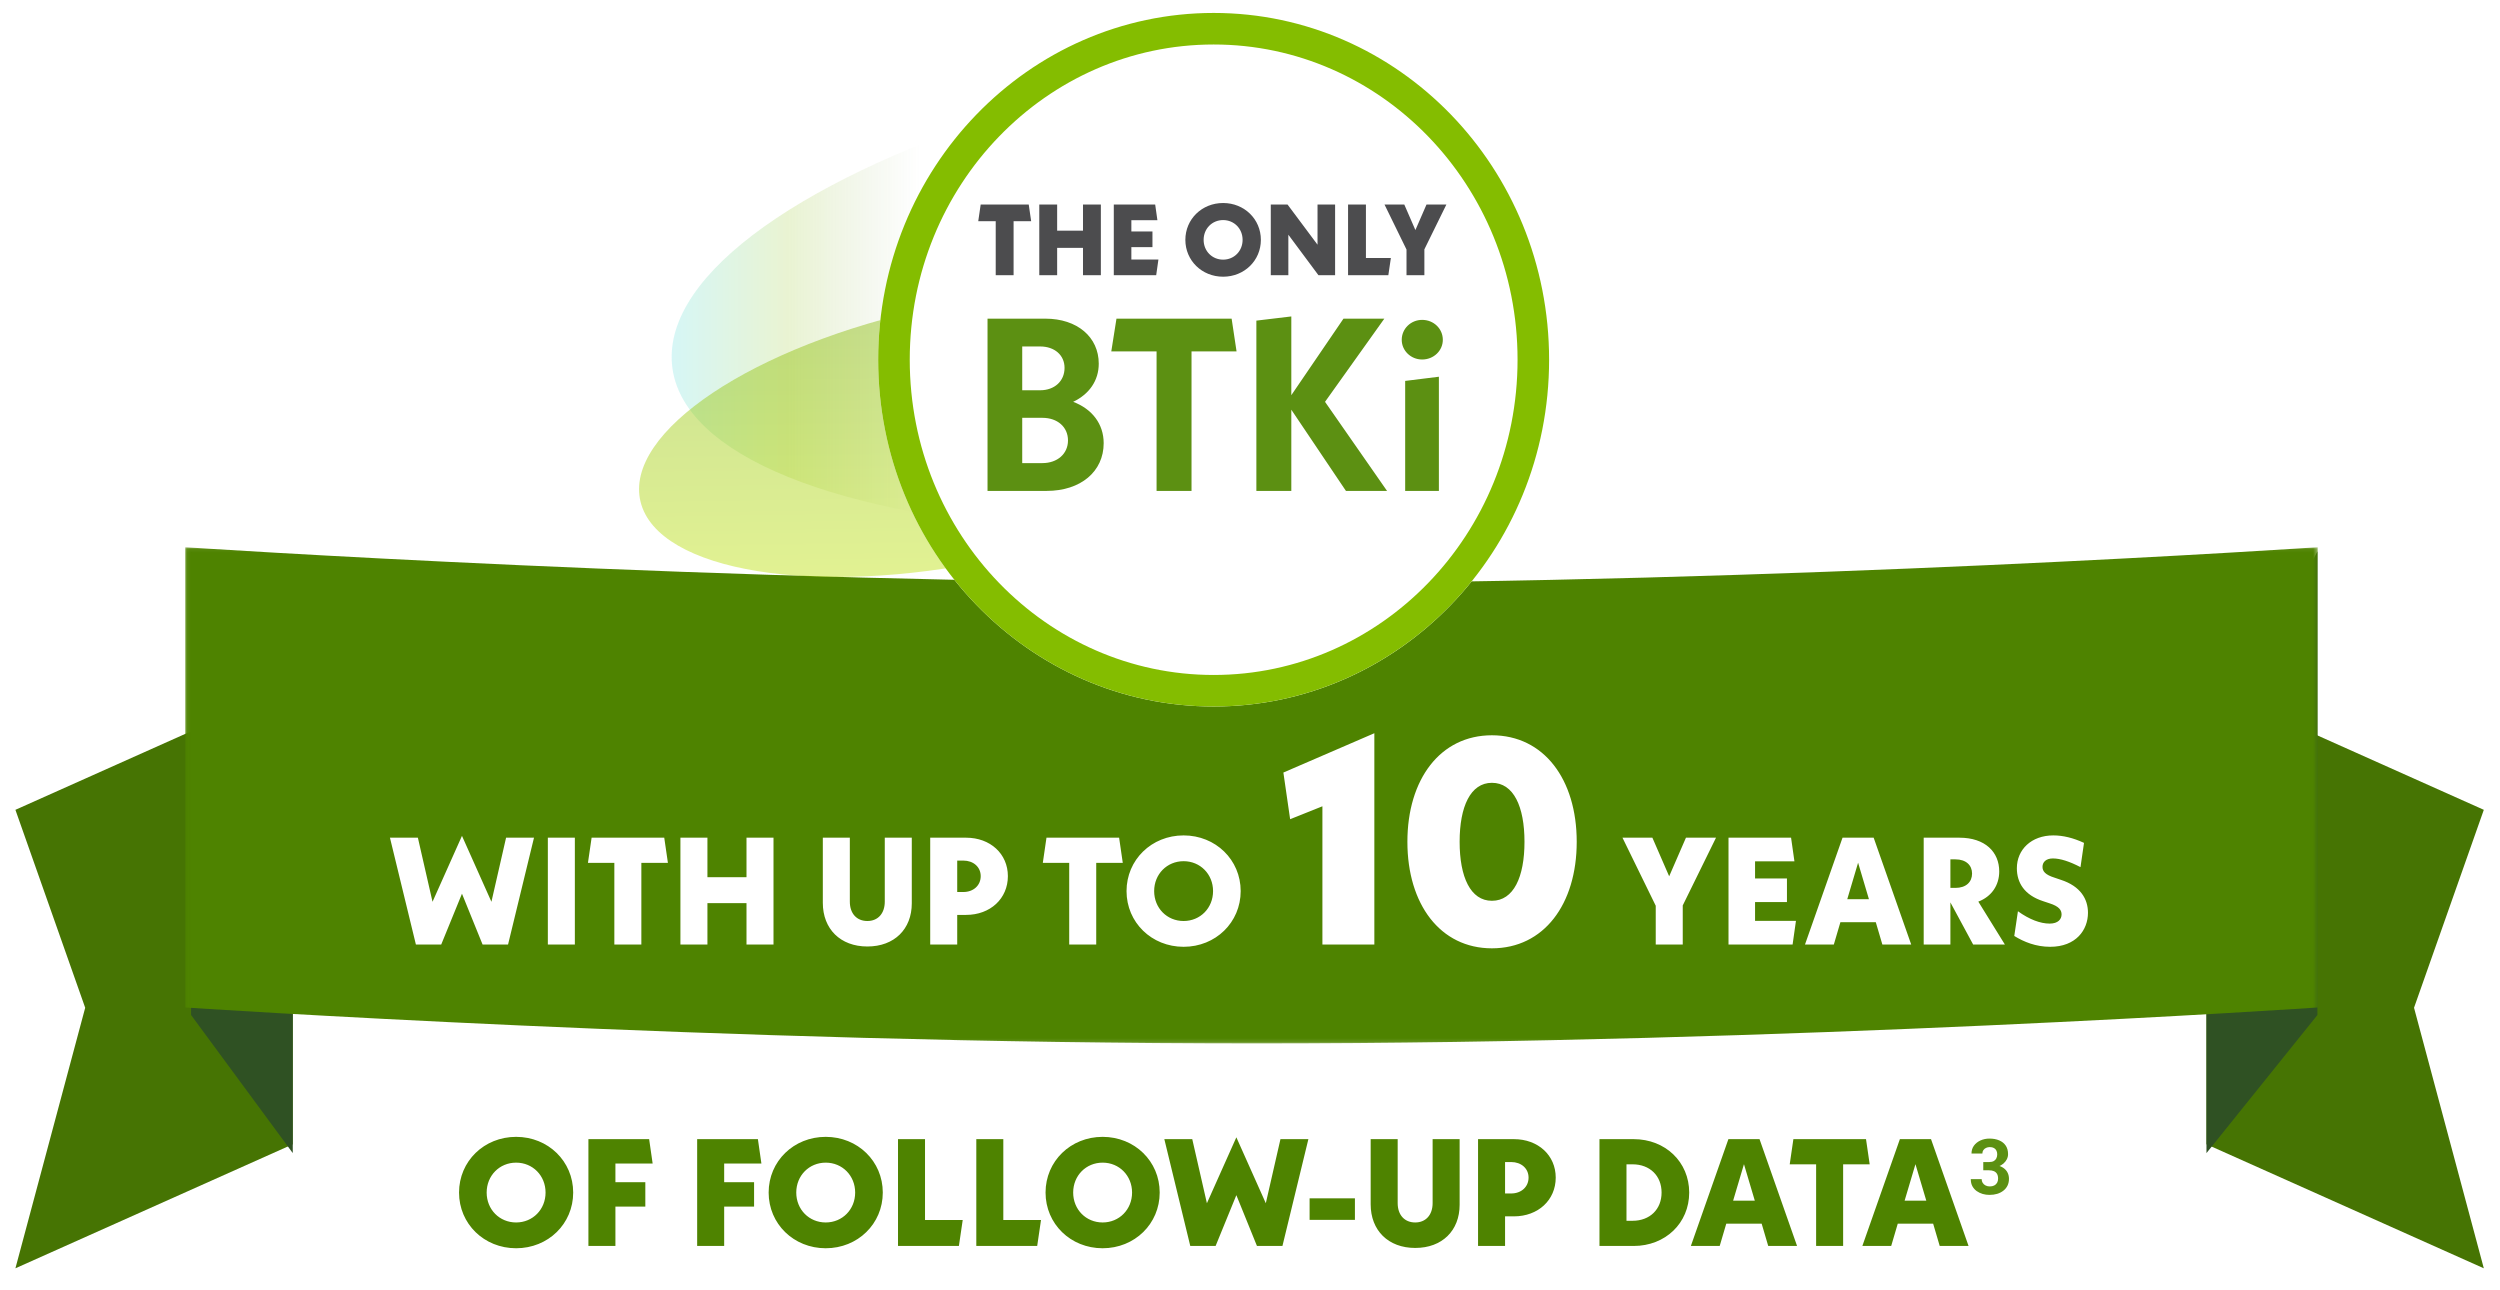
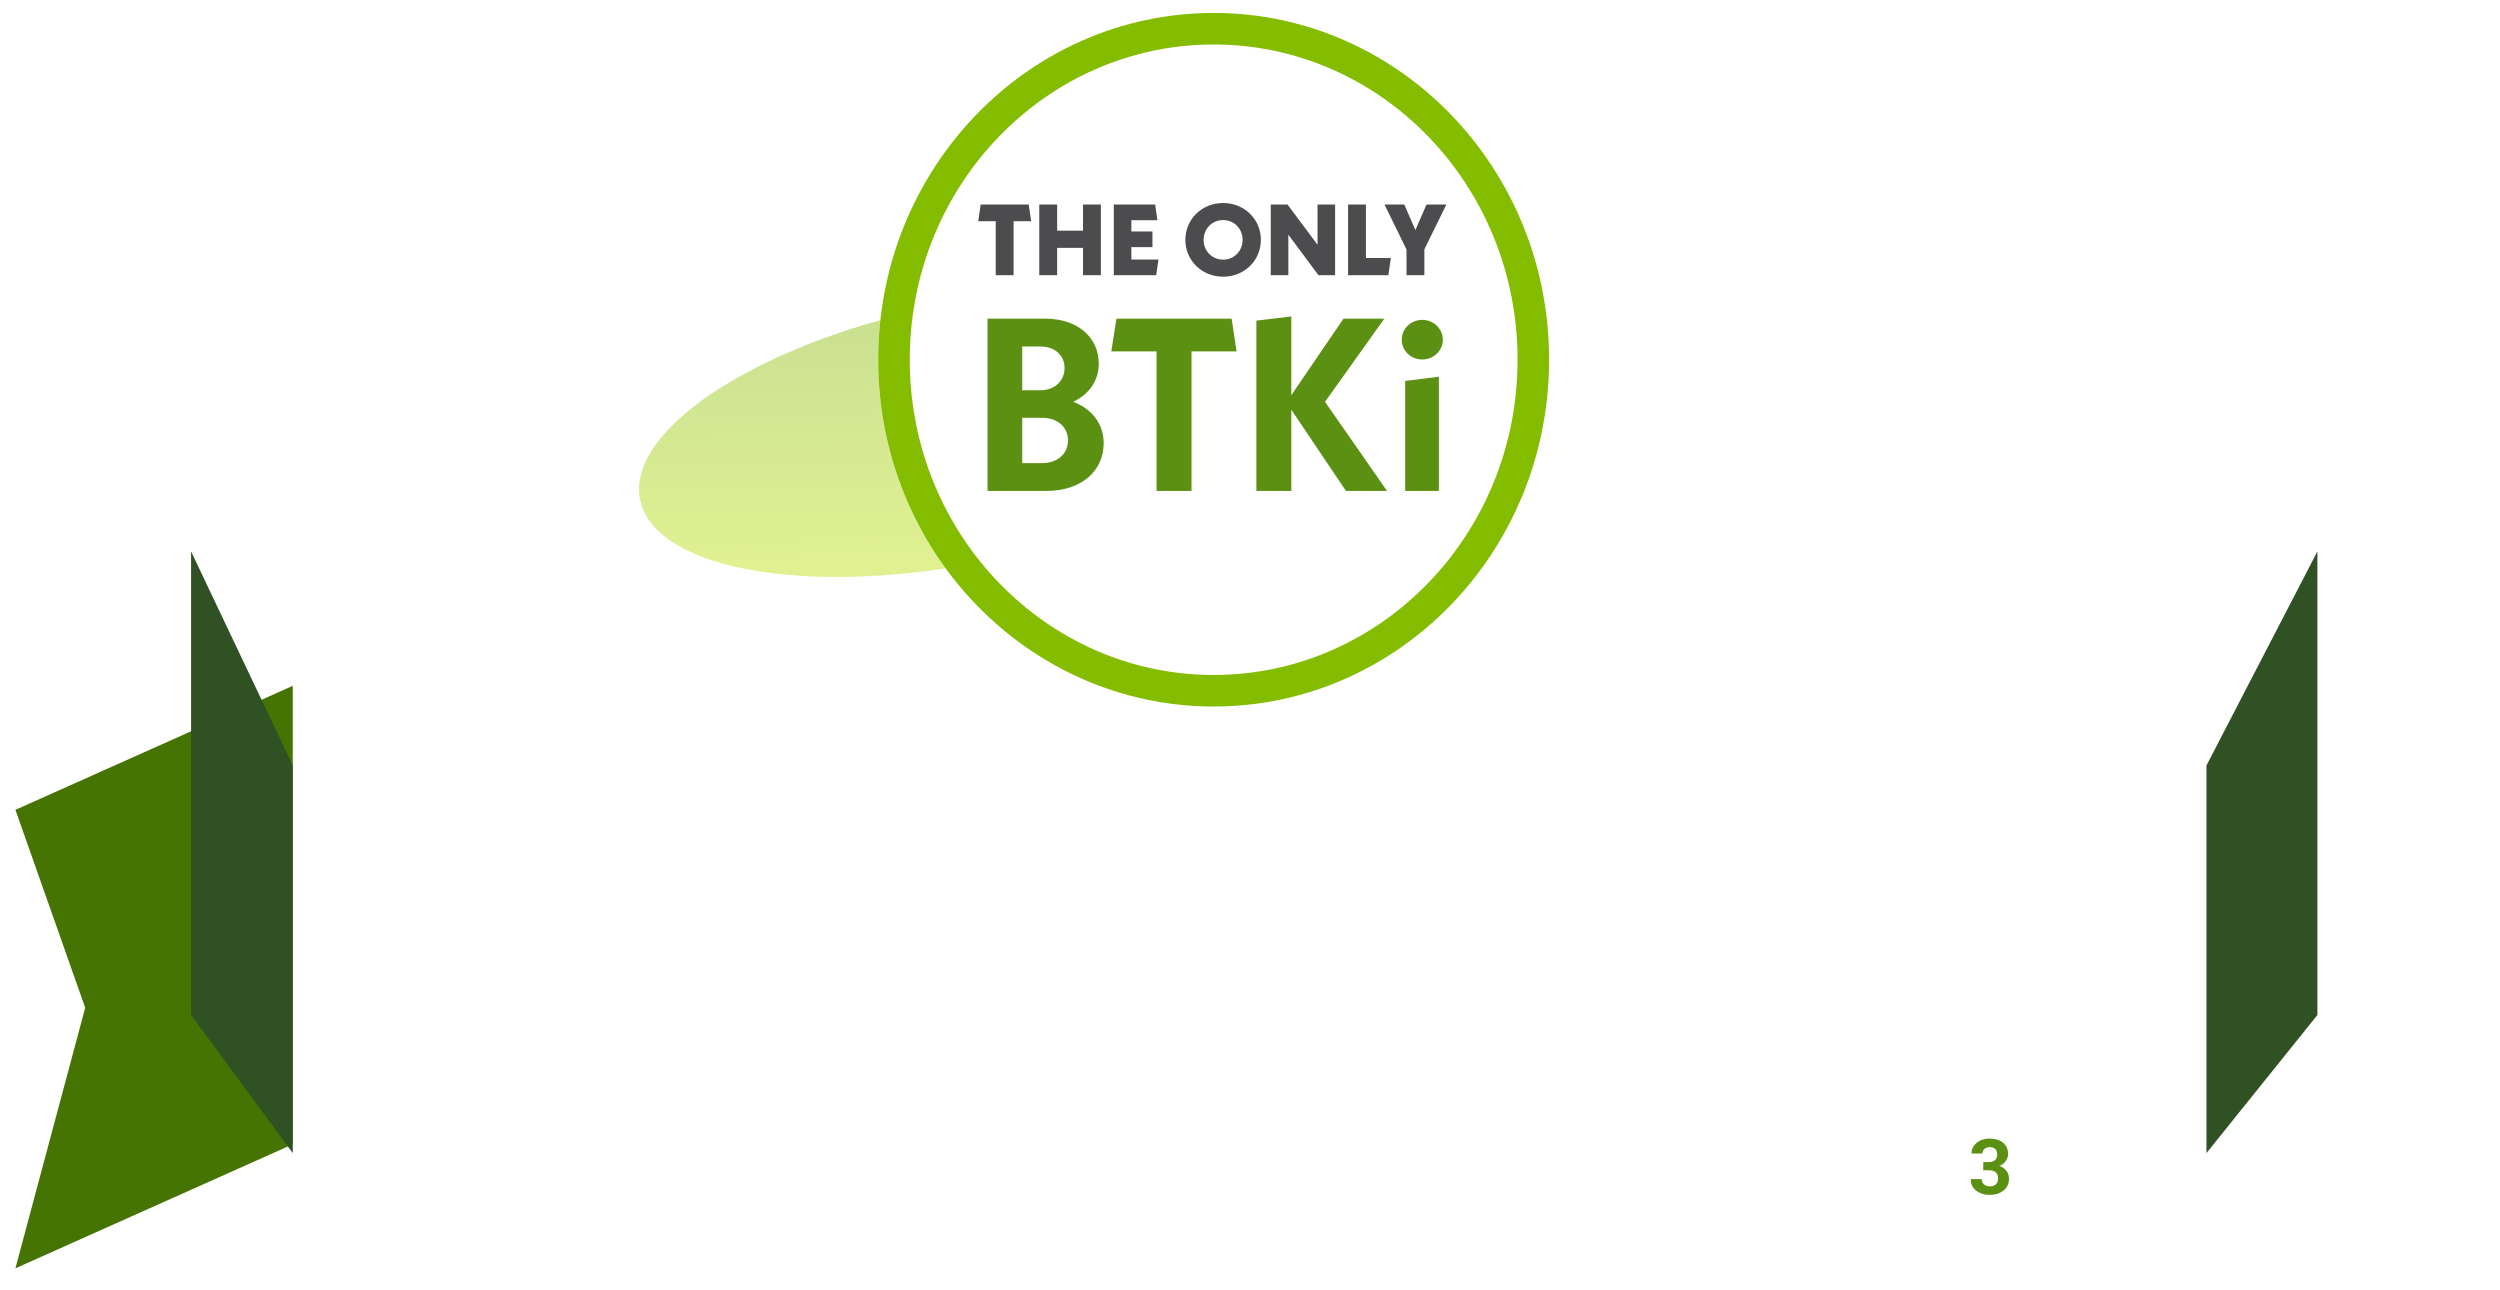
<svg xmlns="http://www.w3.org/2000/svg" width="649" height="335" viewBox="0 0 649 335" fill="none">
  <g filter="url(#filter0_d_2839_5133)">
-     <path fill-rule="evenodd" clip-rule="evenodd" d="M572.799 293.057L644.799 325.252L626.681 257.613L644.799 206.23L572.799 174.035V293.057Z" fill="#467403" />
    <path fill-rule="evenodd" clip-rule="evenodd" d="M4 206.23L22.117 257.613L4 325.252L76 293.057V174.035L4 206.23Z" fill="#467403" />
    <path fill-rule="evenodd" clip-rule="evenodd" d="M76.002 194.713L49.602 139.139V259.498L76.002 295.34V194.713Z" fill="#2F5123" />
    <path fill-rule="evenodd" clip-rule="evenodd" d="M572.799 194.713L601.599 139.139V259.498L572.799 295.34V194.713Z" fill="#2F5123" />
    <mask id="mask0_2839_5133" style="mask-type:luminance" maskUnits="userSpaceOnUse" x="48" y="138" width="554" height="129">
-       <path fill-rule="evenodd" clip-rule="evenodd" d="M48.059 138.052H601.685V266.889H48.059V138.052Z" fill="white" />
-     </mask>
+       </mask>
    <g mask="url(#mask0_2839_5133)">
-       <path fill-rule="evenodd" clip-rule="evenodd" d="M48.059 138.052V257.538C48.059 257.538 187.403 266.89 326.277 266.89C464.214 266.89 601.685 257.538 601.685 257.538V138.052C601.685 138.052 463.965 147.403 325.901 147.403C187.154 147.403 48.059 138.052 48.059 138.052Z" fill="#4E8300" />
-     </g>
+       </g>
  </g>
  <path d="M514.857 301.67H516.361C516.843 301.67 517.24 301.589 517.553 301.426C517.865 301.257 518.096 301.022 518.246 300.723C518.402 300.417 518.48 300.062 518.48 299.658C518.48 299.294 518.409 298.971 518.266 298.691C518.129 298.405 517.917 298.184 517.631 298.027C517.344 297.865 516.983 297.783 516.547 297.783C516.202 297.783 515.883 297.852 515.59 297.988C515.297 298.125 515.062 298.317 514.887 298.564C514.711 298.812 514.623 299.111 514.623 299.463H511.801C511.801 298.682 512.009 298.001 512.426 297.422C512.849 296.842 513.415 296.39 514.125 296.064C514.835 295.739 515.616 295.576 516.469 295.576C517.432 295.576 518.275 295.732 518.998 296.045C519.721 296.351 520.284 296.803 520.688 297.402C521.091 298.001 521.293 298.743 521.293 299.629C521.293 300.078 521.189 300.514 520.98 300.938C520.772 301.354 520.473 301.732 520.082 302.07C519.698 302.402 519.229 302.669 518.676 302.871C518.122 303.066 517.501 303.164 516.811 303.164H514.857V301.67ZM514.857 303.809V302.354H516.811C517.585 302.354 518.266 302.441 518.852 302.617C519.438 302.793 519.929 303.047 520.326 303.379C520.723 303.704 521.023 304.092 521.225 304.541C521.426 304.984 521.527 305.475 521.527 306.016C521.527 306.68 521.4 307.272 521.146 307.793C520.893 308.307 520.535 308.743 520.072 309.102C519.617 309.46 519.083 309.733 518.471 309.922C517.859 310.104 517.191 310.195 516.469 310.195C515.87 310.195 515.281 310.114 514.701 309.951C514.128 309.782 513.607 309.531 513.139 309.199C512.676 308.861 512.305 308.438 512.025 307.93C511.752 307.415 511.615 306.807 511.615 306.104H514.438C514.438 306.468 514.529 306.794 514.711 307.08C514.893 307.367 515.144 307.591 515.463 307.754C515.788 307.917 516.15 307.998 516.547 307.998C516.996 307.998 517.38 307.917 517.699 307.754C518.025 307.585 518.272 307.35 518.441 307.051C518.617 306.745 518.705 306.39 518.705 305.986C518.705 305.465 518.611 305.049 518.422 304.736C518.233 304.417 517.963 304.183 517.611 304.033C517.26 303.883 516.843 303.809 516.361 303.809H514.857Z" fill="#5C9012" />
  <g filter="url(#filter1_d_2839_5133)">
    <path d="M131.377 215.878H138.626L131.891 243.607H125.276L119.928 230.416L114.541 243.607H107.965L101.23 215.878H108.48L112.283 232.516L119.928 215.402L127.574 232.516L131.377 215.878ZM149.231 215.878V243.607H142.22V215.878H149.231ZM173.389 222.414H166.496V243.607H159.484V222.414H152.631L153.582 215.878H172.438L173.389 222.414ZM193.79 215.878H200.802V243.607H193.79V232.872H183.649V243.607H176.637V215.878H183.649V226.138H193.79V215.878ZM225.172 244.122C218.16 244.122 213.604 239.567 213.604 232.793V215.878H220.616V232.476C220.616 235.566 222.399 237.507 225.172 237.507C227.905 237.507 229.688 235.566 229.688 232.476V215.878H236.699V232.912C236.699 239.606 232.183 244.122 225.172 244.122ZM250.791 215.878C257.09 215.878 261.645 220.077 261.645 225.86C261.645 231.684 257.09 235.922 250.791 235.922H248.493V243.607H241.482V215.878H250.791ZM250.078 229.98C252.692 229.98 254.594 228.277 254.594 225.86C254.594 223.484 252.692 221.82 250.078 221.82H248.493V229.98H250.078ZM291.472 222.414H284.579V243.607H277.567V222.414H270.714L271.665 215.878H290.521L291.472 222.414ZM307.264 244.202C298.946 244.202 292.449 237.863 292.449 229.743C292.449 221.622 298.946 215.284 307.264 215.284C315.583 215.284 322.08 221.622 322.08 229.743C322.08 237.863 315.583 244.202 307.264 244.202ZM307.264 237.507C311.582 237.507 314.91 234.14 314.91 229.743C314.91 225.345 311.582 221.978 307.264 221.978C302.947 221.978 299.619 225.345 299.619 229.743C299.619 234.14 302.947 237.507 307.264 237.507ZM333.165 198.966L356.781 188.757V243.607H343.297V207.726L334.917 211.078L333.165 198.966ZM387.3 244.598C373.892 244.598 365.36 233.171 365.36 216.944C365.36 200.718 373.892 189.291 387.3 189.291C400.784 189.291 409.316 200.718 409.316 216.944C409.316 233.171 400.784 244.598 387.3 244.598ZM387.3 232.257C392.937 232.257 395.756 226.086 395.756 216.944C395.756 207.803 392.937 201.632 387.3 201.632C381.739 201.632 378.92 207.803 378.92 216.944C378.92 226.086 381.739 232.257 387.3 232.257ZM445.477 215.878L436.841 233.466V243.607H429.83V233.546L421.194 215.878H428.958L433.316 225.9L437.673 215.878H445.477ZM455.613 237.467H466.23L465.358 243.607H448.721V215.878H464.962L465.834 222.018H455.613V226.455H463.893V232.595H455.613V237.467ZM488.66 243.607L486.957 237.824H477.766L476.063 243.607H468.576L478.321 215.878H486.402L496.147 243.607H488.66ZM479.549 231.842H485.174L482.361 222.374L479.549 231.842ZM520.465 243.607H512.226L506.323 232.674V243.607H499.391V215.878H508.66C515.355 215.878 519 219.601 519 224.632C519 228.277 516.979 231.169 513.573 232.476L520.465 243.607ZM506.323 221.503V228.911H507.63C510.403 228.911 511.948 227.366 511.948 225.187C511.948 223.048 510.403 221.503 507.63 221.503H506.323ZM532.214 244.202C528.53 244.202 525.4 242.934 522.905 241.389L523.855 234.972C526.826 237.111 529.679 238.18 532.095 238.18C534.274 238.18 535.185 237.032 535.185 235.803C535.185 234.694 534.551 233.704 532.055 232.912L530.392 232.357C525.519 230.773 523.578 227.564 523.578 223.8C523.578 218.968 527.341 215.284 533.046 215.284C535.541 215.284 538.196 215.917 541.008 217.225L540.097 223.523C537.284 222.057 534.868 221.265 532.927 221.265C531.105 221.265 530.233 222.256 530.233 223.444C530.233 224.593 530.946 225.504 533.363 226.257L534.987 226.811C540.137 228.475 542.038 231.842 542.038 235.368C542.038 239.804 538.948 244.202 532.214 244.202Z" fill="white" />
  </g>
-   <path d="M133.983 324.046C125.664 324.046 119.167 317.708 119.167 309.587C119.167 301.466 125.664 295.128 133.983 295.128C142.302 295.128 148.798 301.466 148.798 309.587C148.798 317.708 142.302 324.046 133.983 324.046ZM133.983 317.352C138.301 317.352 141.628 313.984 141.628 309.587C141.628 305.19 138.301 301.823 133.983 301.823C129.665 301.823 126.337 305.19 126.337 309.587C126.337 313.984 129.665 317.352 133.983 317.352ZM159.762 302.061V306.894H167.527V313.232H159.762V323.452H152.751V295.722H168.517L169.428 302.061H159.762ZM187.995 302.061V306.894H195.759V313.232H187.995V323.452H180.983V295.722H196.75L197.661 302.061H187.995ZM214.355 324.046C206.037 324.046 199.54 317.708 199.54 309.587C199.54 301.466 206.037 295.128 214.355 295.128C222.674 295.128 229.171 301.466 229.171 309.587C229.171 317.708 222.674 324.046 214.355 324.046ZM214.355 317.352C218.673 317.352 222.001 313.984 222.001 309.587C222.001 305.19 218.673 301.823 214.355 301.823C210.038 301.823 206.71 305.19 206.71 309.587C206.71 313.984 210.038 317.352 214.355 317.352ZM240.135 316.718H249.92L248.929 323.452H233.123V295.722H240.135V316.718ZM260.46 316.718H270.245L269.255 323.452H253.449V295.722H260.46V316.718ZM286.241 324.046C277.922 324.046 271.425 317.708 271.425 309.587C271.425 301.466 277.922 295.128 286.241 295.128C294.56 295.128 301.056 301.466 301.056 309.587C301.056 317.708 294.56 324.046 286.241 324.046ZM286.241 317.352C290.559 317.352 293.886 313.984 293.886 309.587C293.886 305.19 290.559 301.823 286.241 301.823C281.923 301.823 278.595 305.19 278.595 309.587C278.595 313.984 281.923 317.352 286.241 317.352ZM332.407 295.722H339.656L332.922 323.452H326.306L320.958 310.261L315.571 323.452H308.995L302.261 295.722H309.51L313.313 312.36L320.958 295.247L328.604 312.36L332.407 295.722ZM339.972 316.678V311.093H351.737V316.678H339.972ZM367.392 323.967C360.381 323.967 355.825 319.412 355.825 312.638V295.722H362.837V312.321C362.837 315.411 364.619 317.352 367.392 317.352C370.126 317.352 371.908 315.411 371.908 312.321V295.722H378.92V312.756C378.92 319.451 374.404 323.967 367.392 323.967ZM393.012 295.722C399.31 295.722 403.866 299.922 403.866 305.705C403.866 311.528 399.31 315.767 393.012 315.767H390.714V323.452H383.702V295.722H393.012ZM392.299 309.825C394.913 309.825 396.815 308.122 396.815 305.705C396.815 303.328 394.913 301.665 392.299 301.665H390.714V309.825H392.299ZM415.223 323.452V295.722H424.097C432.337 295.722 438.516 301.665 438.516 309.587C438.516 317.51 432.337 323.452 424.097 323.452H415.223ZM422.235 316.916H423.82C428.296 316.916 431.346 313.945 431.346 309.587C431.346 305.23 428.296 302.259 423.82 302.259H422.235V316.916ZM459.031 323.452L457.328 317.669H448.138L446.434 323.452H438.947L448.692 295.722H456.773L466.518 323.452H459.031ZM449.92 311.687H455.545L452.733 302.219L449.92 311.687ZM485.369 302.259H478.476V323.452H471.464V302.259H464.611L465.562 295.722H484.418L485.369 302.259ZM503.55 323.452L501.847 317.669H492.657L490.953 323.452H483.466L493.211 295.722H501.293L511.038 323.452H503.55ZM494.439 311.687H500.064L497.252 302.219L494.439 311.687Z" fill="#4E8300" />
-   <path opacity="0.176" fill-rule="evenodd" clip-rule="evenodd" d="M272.006 26.041C214.105 43.116 174.584 68.404 174.366 92.447C174.108 116.638 213.702 133.187 272.006 137.181V26.041Z" fill="url(#paint0_linear_2839_5133)" />
  <path opacity="0.426" fill-rule="evenodd" clip-rule="evenodd" d="M166.302 130.315C170.795 148.384 211.9 155.083 258.128 145.26C304.369 135.466 338.203 112.853 333.693 94.786C329.197 76.706 288.089 70.019 241.864 79.829C195.626 89.635 161.779 112.238 166.302 130.315Z" fill="url(#paint1_linear_2839_5133)" />
  <g filter="url(#filter2_d_2839_5133)">
    <ellipse cx="315.064" cy="90.026" rx="87.083" ry="90.026" fill="white" />
    <path d="M398.052 90.026C398.052 137.614 360.77 175.957 315.064 175.957C269.358 175.957 232.075 137.614 232.075 90.026C232.075 42.438 269.358 4.095 315.064 4.095C360.77 4.095 398.052 42.438 398.052 90.026Z" stroke="#84BD00" stroke-width="8.19" />
  </g>
  <path d="M267.688 57.419H263.128V71.44H258.489V57.419H253.955L254.584 53.095H267.059L267.688 57.419ZM281.145 53.095H285.784V71.44H281.145V64.338H274.436V71.44H269.797V53.095H274.436V59.883H281.145V53.095ZM293.701 67.378H300.724L300.148 71.44H289.141V53.095H299.886L300.462 57.157H293.701V60.092H299.178V64.155H293.701V67.378ZM317.52 71.834C312.017 71.834 307.719 67.64 307.719 62.268C307.719 56.895 312.017 52.702 317.52 52.702C323.024 52.702 327.322 56.895 327.322 62.268C327.322 67.64 323.024 71.834 317.52 71.834ZM317.52 67.404C320.377 67.404 322.578 65.177 322.578 62.268C322.578 59.358 320.377 57.131 317.52 57.131C314.664 57.131 312.462 59.358 312.462 62.268C312.462 65.177 314.664 67.404 317.52 67.404ZM342.03 53.095H346.591V71.44H342.266L334.456 60.931V71.44H329.896V53.095H334.247L342.03 63.526V53.095ZM354.595 66.985H361.069L360.413 71.44H349.956V53.095H354.595V66.985ZM375.483 53.095L369.769 64.731V71.44H365.13V64.784L359.417 53.095H364.554L367.437 59.725L370.32 53.095H375.483Z" fill="#4C4C4E" />
  <path d="M278.592 104.315C283.511 106.168 286.514 110.065 286.514 115.047C286.514 122.394 280.573 127.44 271.693 127.44H256.362V82.723H271.374C279.678 82.723 285.236 87.514 285.236 94.413C285.236 98.821 282.745 102.335 278.592 104.315ZM270.032 89.942H265.369V101.313H270.032C273.737 101.313 276.357 98.949 276.357 95.499C276.357 92.178 273.737 89.942 270.032 89.942ZM270.607 120.222C274.504 120.222 277.251 117.794 277.251 114.345C277.251 110.831 274.504 108.467 270.607 108.467H265.369V120.222H270.607ZM321.009 91.219H309.319V127.44H300.247V91.219H288.493L289.835 82.723H319.731L321.009 91.219ZM360.076 127.44H349.407L335.226 106.359V127.44H326.154V83.234L335.226 82.148V102.59L348.769 82.723H359.373L343.977 104.315L360.076 127.44ZM369.191 93.327C366.253 93.327 363.889 91.028 363.889 88.217C363.889 85.342 366.253 83.042 369.191 83.042C372.194 83.042 374.557 85.342 374.557 88.217C374.557 91.028 372.194 93.327 369.191 93.327ZM364.783 127.44V98.885L373.535 97.799V127.44H364.783Z" fill="#5C9012" />
  <defs>
    <filter id="filter0_d_2839_5133" x="0" y="138.052" width="648.799" height="195.2" filterUnits="userSpaceOnUse" color-interpolation-filters="sRGB">
      <feFlood flood-opacity="0" result="BackgroundImageFix" />
      <feColorMatrix in="SourceAlpha" type="matrix" values="0 0 0 0 0 0 0 0 0 0 0 0 0 0 0 0 0 0 127 0" result="hardAlpha" />
      <feOffset dy="4" />
      <feGaussianBlur stdDeviation="2" />
      <feComposite in2="hardAlpha" operator="out" />
      <feColorMatrix type="matrix" values="0 0 0 0 0 0 0 0 0 0 0 0 0 0 0 0 0 0 0.25 0" />
      <feBlend mode="normal" in2="BackgroundImageFix" result="effect1_dropShadow_2839_5133" />
      <feBlend mode="normal" in="SourceGraphic" in2="effect1_dropShadow_2839_5133" result="shape" />
    </filter>
    <filter id="filter1_d_2839_5133" x="98.85" y="187.964" width="445.57" height="60.601" filterUnits="userSpaceOnUse" color-interpolation-filters="sRGB">
      <feFlood flood-opacity="0" result="BackgroundImageFix" />
      <feColorMatrix in="SourceAlpha" type="matrix" values="0 0 0 0 0 0 0 0 0 0 0 0 0 0 0 0 0 0 127 0" result="hardAlpha" />
      <feOffset dy="1.587" />
      <feGaussianBlur stdDeviation="1.19" />
      <feColorMatrix type="matrix" values="0 0 0 0 0 0 0 0 0 0 0 0 0 0 0 0 0 0 0.5 0" />
      <feBlend mode="normal" in2="BackgroundImageFix" result="effect1_dropShadow_2839_5133" />
      <feBlend mode="normal" in="SourceGraphic" in2="effect1_dropShadow_2839_5133" result="shape" />
    </filter>
    <filter id="filter2_d_2839_5133" x="224.62" y="0" width="180.886" height="186.773" filterUnits="userSpaceOnUse" color-interpolation-filters="sRGB">
      <feFlood flood-opacity="0" result="BackgroundImageFix" />
      <feColorMatrix in="SourceAlpha" type="matrix" values="0 0 0 0 0 0 0 0 0 0 0 0 0 0 0 0 0 0 127 0" result="hardAlpha" />
      <feOffset dy="3.36" />
      <feGaussianBlur stdDeviation="1.68" />
      <feComposite in2="hardAlpha" operator="out" />
      <feColorMatrix type="matrix" values="0 0 0 0 0 0 0 0 0 0 0 0 0 0 0 0 0 0 0.25 0" />
      <feBlend mode="normal" in2="BackgroundImageFix" result="effect1_dropShadow_2839_5133" />
      <feBlend mode="normal" in="SourceGraphic" in2="effect1_dropShadow_2839_5133" result="shape" />
    </filter>
    <linearGradient id="paint0_linear_2839_5133" x1="238.632" y1="34.975" x2="168.015" y2="34.975" gradientUnits="userSpaceOnUse">
      <stop stop-color="#5F8D2A" stop-opacity="0.01" />
      <stop offset="0.483" stop-color="#84BD00" />
      <stop offset="1" stop-color="#00D1F7" />
    </linearGradient>
    <linearGradient id="paint1_linear_2839_5133" x1="166.747" y1="78.148" x2="167.838" y2="149.478" gradientUnits="userSpaceOnUse">
      <stop stop-color="#7FB500" />
      <stop offset="1" stop-color="#BAE000" />
    </linearGradient>
  </defs>
</svg>